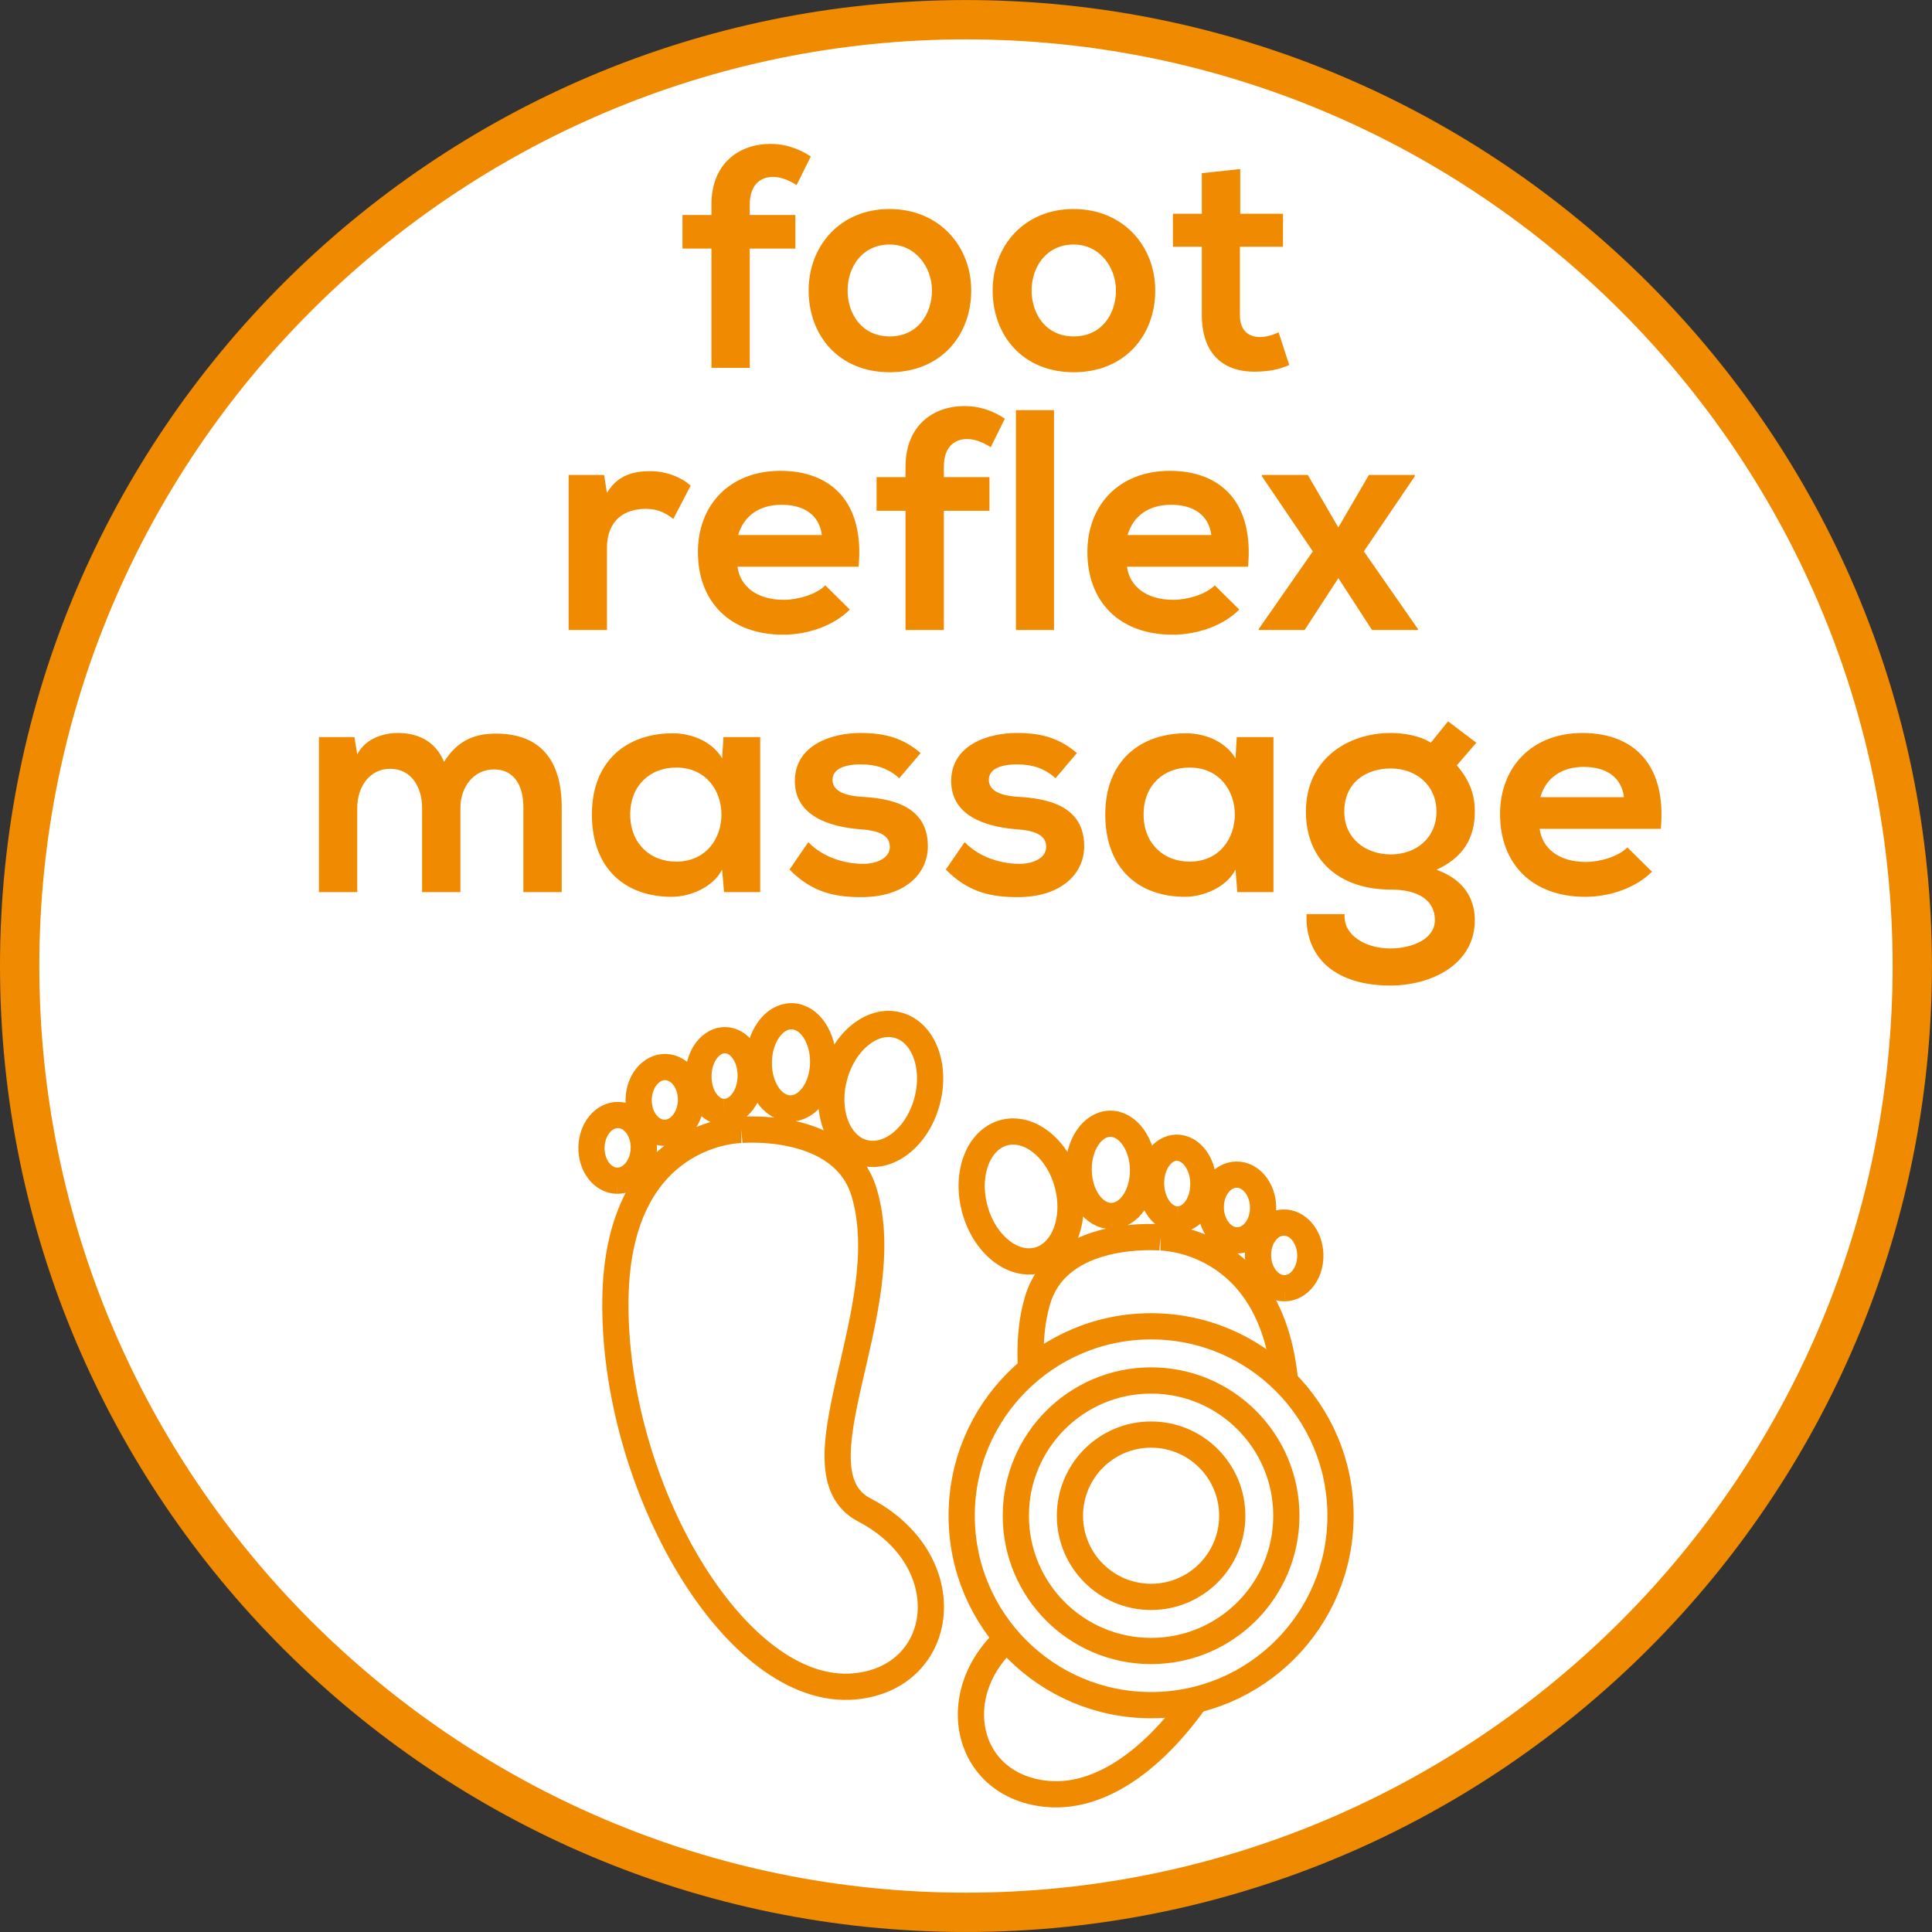
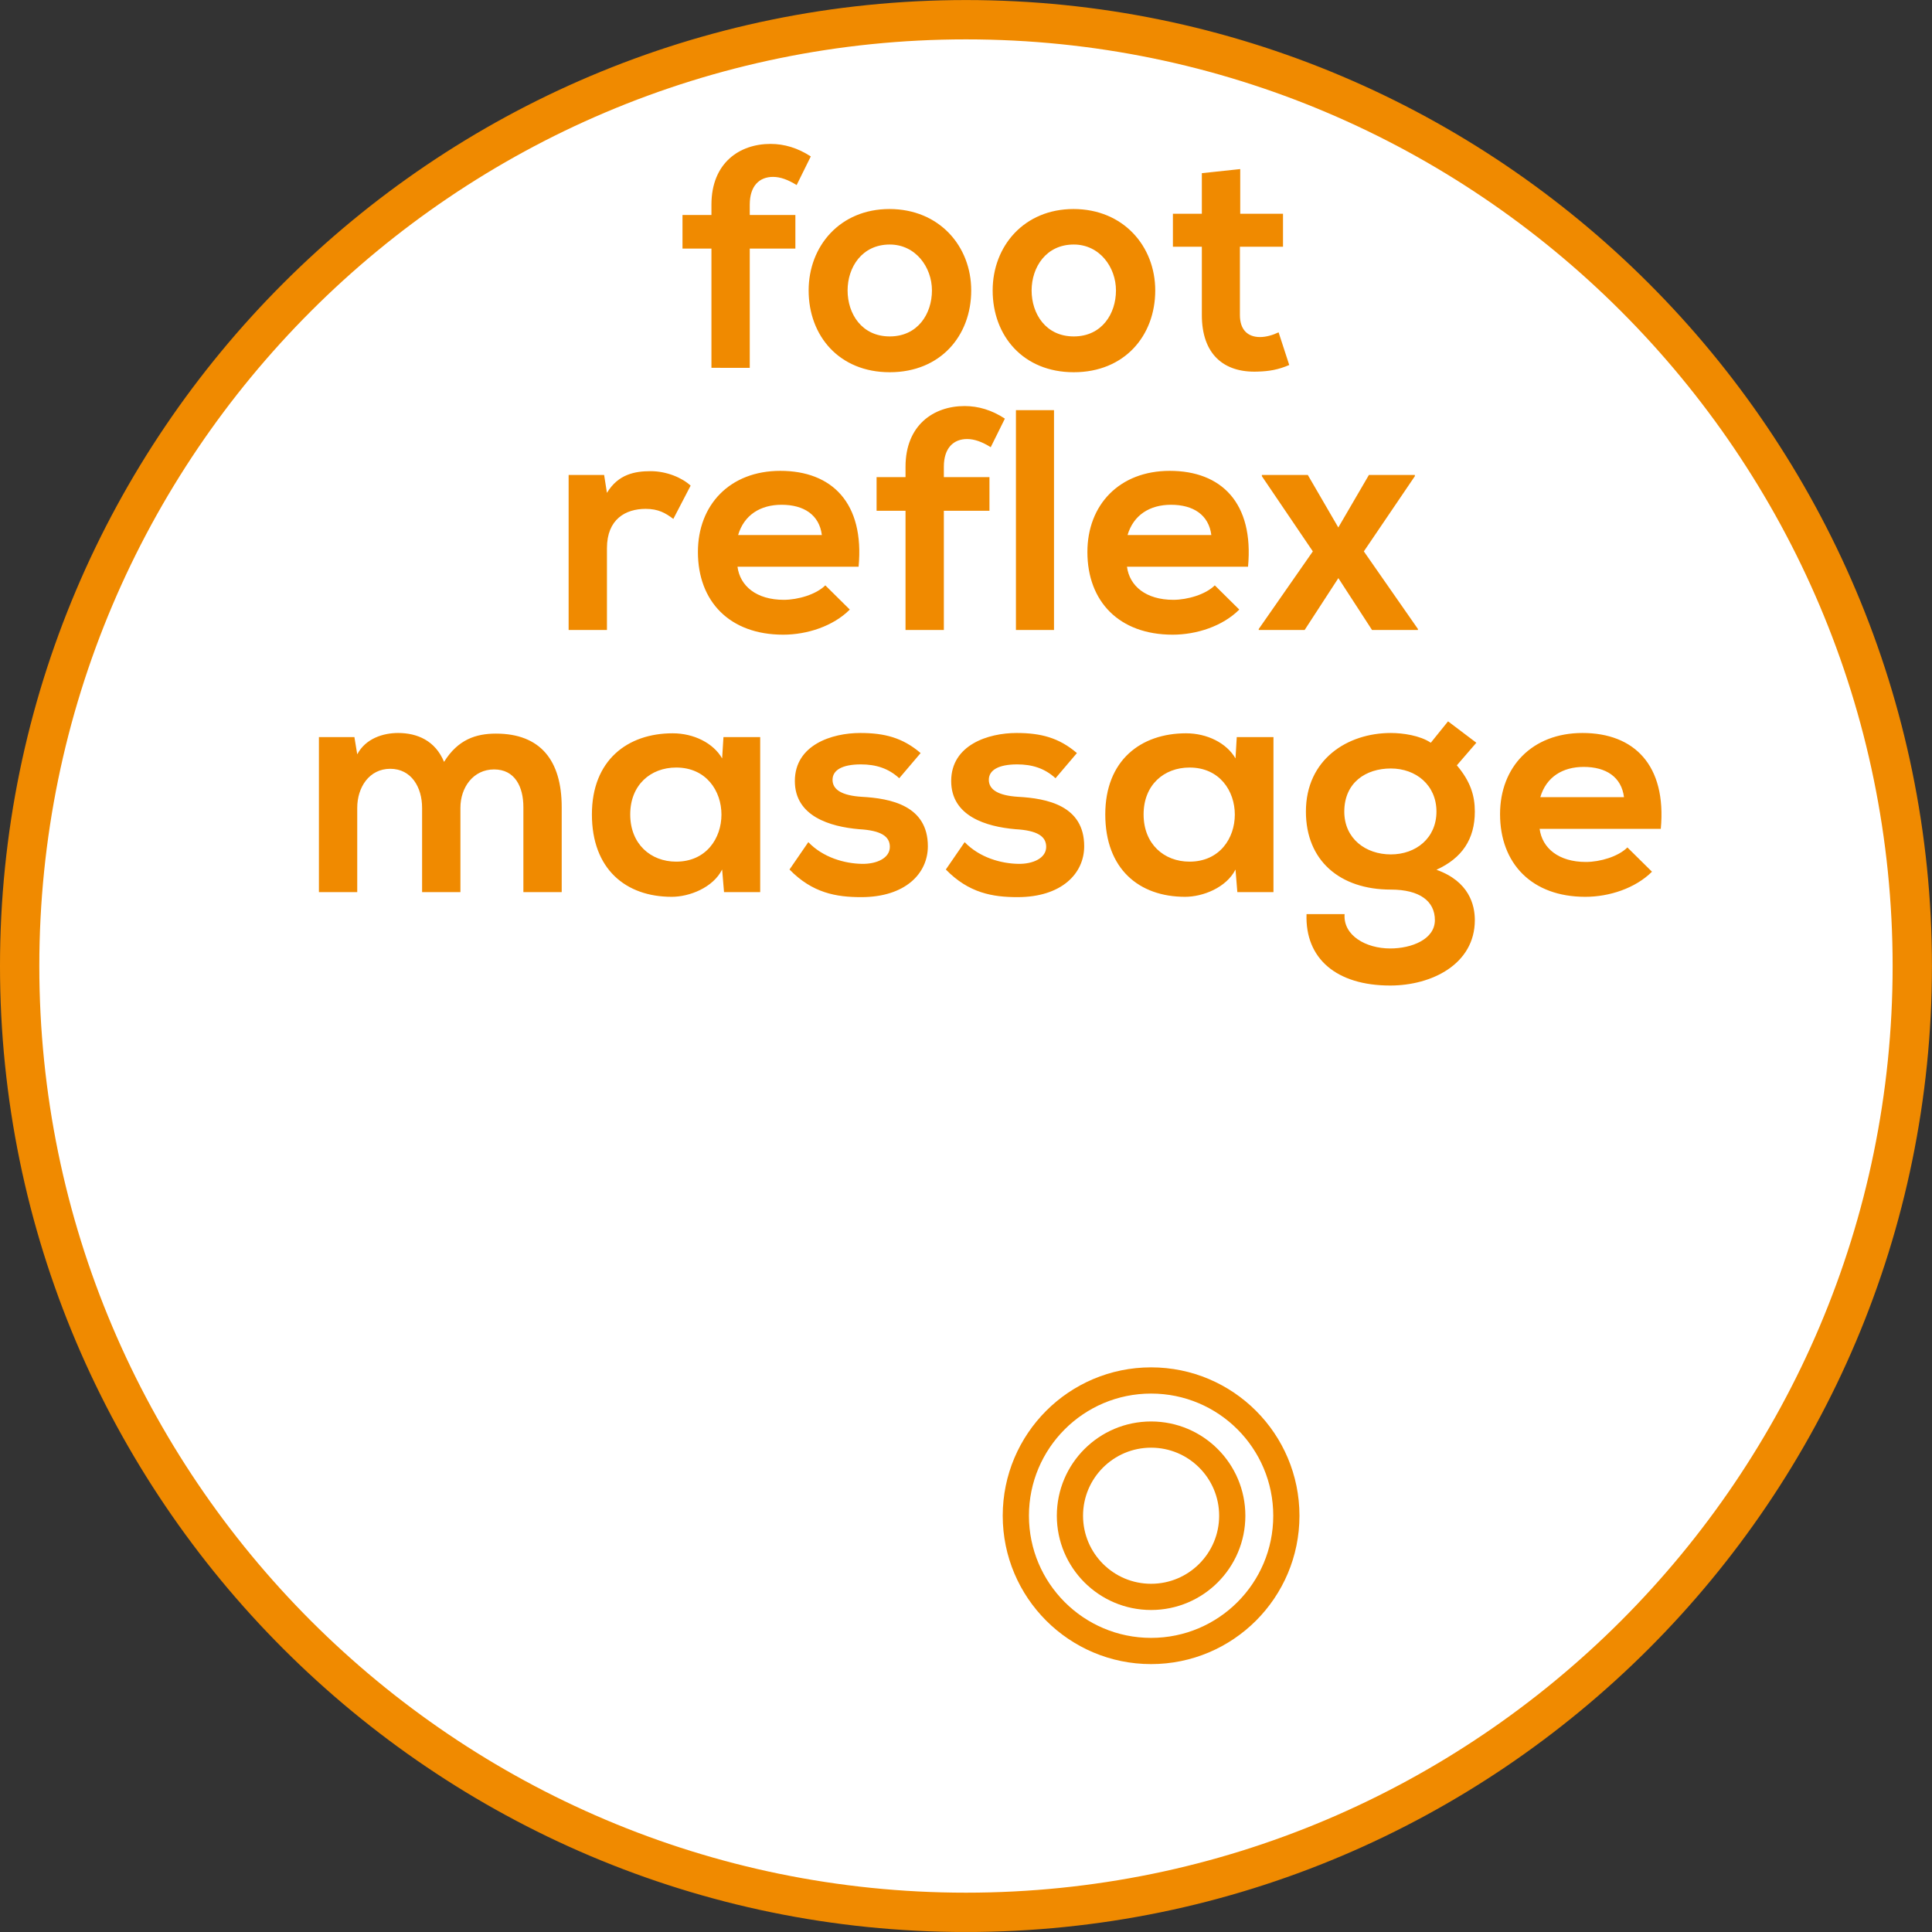
<svg xmlns="http://www.w3.org/2000/svg" xmlns:xlink="http://www.w3.org/1999/xlink" version="1.1" id="Ebene_1" x="0px" y="0px" width="36.851px" height="36.851px" viewBox="0 0 36.851 36.851" xml:space="preserve">
  <rect x="0" y="0" width="36.851" height="36.851" fill="#333333" stroke="none" />
  <g>
    <defs>
      <rect id="SVGID_1_" y="0" width="36.85" height="36.85" />
    </defs>
    <clipPath id="SVGID_2_">
      <use xlink:href="#SVGID_1_" overflow="visible" />
    </clipPath>
    <path clip-path="url(#SVGID_2_)" fill="#FFFFFF" d="M18.425,36.476c9.953,0,18.05-8.097,18.05-18.05s-8.098-18.05-18.05-18.05 c-9.953,0-18.05,8.097-18.05,18.05S8.472,36.476,18.425,36.476" />
    <path clip-path="url(#SVGID_2_)" fill="none" stroke="#F08A00" stroke-width="0.75" stroke-miterlimit="10" d="M18.425,36.476 c9.953,0,18.05-8.097,18.05-18.05s-8.098-18.05-18.05-18.05c-9.953,0-18.05,8.097-18.05,18.05S8.472,36.476,18.425,36.476z" />
-     <path clip-path="url(#SVGID_2_)" fill="none" stroke="#F08A00" stroke-width="0.5" stroke-miterlimit="10" d="M11.769,22.521 c-0.275-0.006-0.493-0.288-0.487-0.636c0.006-0.346,0.235-0.623,0.51-0.617c0.276,0.003,0.494,0.288,0.488,0.635 C12.273,22.248,12.044,22.525,11.769,22.521 M12.669,21.607c-0.275-0.006-0.493-0.288-0.487-0.635 c0.006-0.346,0.235-0.624,0.51-0.619c0.276,0.006,0.495,0.289,0.488,0.636C13.173,21.335,12.945,21.612,12.669,21.607 M13.808,21.209c-0.276-0.003-0.493-0.314-0.486-0.693c0.006-0.378,0.235-0.68,0.511-0.676c0.275,0.005,0.493,0.316,0.486,0.693 C14.312,20.911,14.083,21.214,13.808,21.209 M15.071,21.142c-0.339-0.005-0.607-0.402-0.598-0.889 c0.009-0.485,0.291-0.875,0.63-0.869c0.339,0.006,0.606,0.404,0.598,0.891C15.692,20.759,15.409,21.148,15.071,21.142 M16.502,21.994c-0.494-0.109-0.762-0.745-0.597-1.421c0.164-0.675,0.697-1.136,1.191-1.026c0.494,0.108,0.761,0.744,0.597,1.42 C17.529,21.642,16.996,22.101,16.502,21.994 M14.14,21.552c0,0,1.937-0.174,2.344,1.198c0.661,2.226-1.419,5.309,0,6.049 c1.858,0.971,1.578,3.202-0.18,3.367c-2.282,0.214-4.631-3.864-4.565-7.418C11.799,21.552,14.14,21.552,14.14,21.552 M24.506,24.572c0.275-0.006,0.494-0.289,0.487-0.637c-0.007-0.346-0.235-0.621-0.511-0.616c-0.275,0.004-0.493,0.288-0.487,0.634 C24.002,24.299,24.23,24.576,24.506,24.572 M23.605,23.658c0.275-0.005,0.493-0.288,0.487-0.634 c-0.006-0.347-0.235-0.624-0.51-0.619c-0.276,0.005-0.494,0.289-0.488,0.635C23.102,23.387,23.33,23.663,23.605,23.658 M22.467,23.26c0.275-0.003,0.493-0.313,0.486-0.691c-0.006-0.379-0.235-0.681-0.512-0.678c-0.274,0.005-0.492,0.316-0.485,0.693 C21.963,22.962,22.191,23.265,22.467,23.26 M21.204,23.194c0.339-0.007,0.606-0.404,0.598-0.891 c-0.009-0.484-0.292-0.875-0.63-0.869c-0.339,0.007-0.606,0.404-0.598,0.891C20.583,22.811,20.866,23.199,21.204,23.194 M19.772,24.045c0.494-0.109,0.763-0.744,0.599-1.421c-0.164-0.675-0.698-1.134-1.192-1.026c-0.494,0.109-0.761,0.744-0.597,1.42 C18.746,23.693,19.278,24.152,19.772,24.045 M22.135,23.603c0,0-1.937-0.174-2.344,1.199c-0.661,2.226,1.418,5.309,0,6.048 c-1.858,0.972-1.578,3.203,0.18,3.367c2.282,0.214,4.632-3.864,4.565-7.418C24.476,23.603,22.135,23.603,22.135,23.603" />
    <path clip-path="url(#SVGID_2_)" fill="#FFFFFF" d="M25.568,28.911c0,1.994-1.617,3.612-3.612,3.612s-3.613-1.618-3.613-3.612 c0-1.995,1.618-3.613,3.613-3.613S25.568,26.916,25.568,28.911" />
-     <circle clip-path="url(#SVGID_2_)" fill="none" stroke="#F08A00" stroke-width="0.5" stroke-linecap="round" stroke-miterlimit="10" cx="21.956" cy="28.911" r="3.613" />
    <path clip-path="url(#SVGID_2_)" fill="#FFFFFF" d="M24.536,28.911c0,1.425-1.155,2.58-2.58,2.58c-1.426,0-2.58-1.155-2.58-2.58 c0-1.426,1.154-2.581,2.58-2.581C23.381,26.33,24.536,27.485,24.536,28.911" />
    <circle clip-path="url(#SVGID_2_)" fill="none" stroke="#F08A00" stroke-width="0.5" stroke-linecap="round" stroke-miterlimit="10" cx="21.956" cy="28.911" r="2.58" />
    <path clip-path="url(#SVGID_2_)" fill="#FFFFFF" d="M23.504,28.911c0,0.854-0.692,1.548-1.548,1.548s-1.549-0.693-1.549-1.548 c0-0.855,0.693-1.549,1.549-1.549S23.504,28.056,23.504,28.911" />
    <circle clip-path="url(#SVGID_2_)" fill="none" stroke="#F08A00" stroke-width="0.5" stroke-linecap="round" stroke-miterlimit="10" cx="21.956" cy="28.911" r="1.548" />
    <path clip-path="url(#SVGID_2_)" fill="#F08A00" d="M29.38,15.205c0.113-0.385,0.426-0.577,0.827-0.577 c0.427,0,0.721,0.192,0.769,0.577H29.38z M31.678,15.81c0.113-1.218-0.51-1.829-1.494-1.829c-0.96,0-1.572,0.647-1.572,1.547 c0,0.943,0.606,1.578,1.626,1.578c0.456,0,0.954-0.162,1.272-0.479l-0.469-0.463c-0.174,0.175-0.521,0.277-0.792,0.277 c-0.521,0-0.834-0.265-0.882-0.631H31.678z M26.529,14.658c0.48,0,0.87,0.318,0.87,0.822c0,0.505-0.39,0.817-0.87,0.817 c-0.479,0-0.888-0.3-0.888-0.817C25.642,14.928,26.05,14.658,26.529,14.658 M27.291,14.167c-0.203-0.138-0.533-0.186-0.762-0.186 c-0.828,0-1.62,0.503-1.62,1.499c0,0.931,0.643,1.488,1.62,1.488c0.552,0,0.84,0.222,0.84,0.582c0,0.367-0.443,0.541-0.852,0.541 c-0.462,0-0.9-0.246-0.87-0.655h-0.726c-0.03,0.847,0.569,1.362,1.596,1.362c0.792,0,1.614-0.408,1.614-1.248 c0-0.288-0.108-0.738-0.732-0.96c0.486-0.221,0.732-0.581,0.732-1.11c0-0.306-0.084-0.576-0.343-0.882l0.372-0.431l-0.54-0.408 L27.291,14.167z M22.689,14.64c1.152,0,1.152,1.795,0,1.795c-0.486,0-0.876-0.336-0.876-0.901 C21.813,14.97,22.203,14.64,22.689,14.64 M23.566,14.466c-0.169-0.293-0.541-0.479-0.943-0.479c-0.863,0-1.541,0.515-1.541,1.547 c0,1.039,0.642,1.572,1.523,1.572c0.336,0,0.786-0.174,0.961-0.521l0.035,0.431h0.689v-2.957h-0.7L23.566,14.466z M20.541,14.364 c-0.342-0.293-0.689-0.383-1.151-0.383c-0.54,0-1.247,0.227-1.247,0.917c0,0.672,0.671,0.87,1.223,0.918 c0.426,0.024,0.589,0.139,0.589,0.337c0,0.216-0.253,0.33-0.534,0.324c-0.33-0.006-0.738-0.12-1.021-0.414l-0.359,0.522 c0.437,0.449,0.893,0.527,1.367,0.527c0.84,0,1.272-0.449,1.272-0.971c0-0.775-0.707-0.913-1.267-0.943 c-0.365-0.024-0.552-0.132-0.552-0.324c0-0.186,0.187-0.294,0.54-0.294c0.282,0,0.523,0.072,0.732,0.264L20.541,14.364z M17.56,14.364c-0.342-0.293-0.689-0.383-1.152-0.383c-0.54,0-1.247,0.227-1.247,0.917c0,0.672,0.671,0.87,1.223,0.918 c0.426,0.024,0.589,0.139,0.589,0.337c0,0.216-0.253,0.33-0.535,0.324c-0.33-0.006-0.738-0.12-1.02-0.414l-0.359,0.522 c0.437,0.449,0.893,0.527,1.367,0.527c0.84,0,1.272-0.449,1.272-0.971c0-0.775-0.707-0.913-1.266-0.943 c-0.366-0.024-0.552-0.132-0.552-0.324c0-0.186,0.186-0.294,0.54-0.294c0.282,0,0.523,0.072,0.732,0.264L17.56,14.364z M12.897,14.64c1.152,0,1.152,1.795,0,1.795c-0.486,0-0.876-0.336-0.876-0.901C12.021,14.97,12.412,14.64,12.897,14.64 M13.774,14.466c-0.168-0.293-0.541-0.479-0.943-0.479c-0.864,0-1.541,0.515-1.541,1.547c0,1.039,0.641,1.572,1.523,1.572 c0.336,0,0.787-0.174,0.961-0.521l0.036,0.431H14.5v-2.957h-0.701L13.774,14.466z M8.782,17.016v-1.608 c0-0.39,0.246-0.732,0.642-0.732c0.397,0,0.559,0.33,0.559,0.72v1.62h0.731v-1.62c0-0.894-0.408-1.403-1.254-1.403 c-0.384,0-0.726,0.114-0.99,0.539c-0.168-0.407-0.515-0.551-0.876-0.551c-0.282,0-0.618,0.102-0.78,0.407l-0.054-0.329H6.083v2.957 h0.731v-1.608c0-0.39,0.228-0.744,0.63-0.744c0.403,0,0.607,0.354,0.607,0.744v1.608H8.782z" />
    <path clip-path="url(#SVGID_2_)" fill="#F08A00" d="M25.527,10.061l-0.582-1.002h-0.876v0.024l0.972,1.434l-1.032,1.481v0.018 h0.876l0.643-0.989l0.642,0.989h0.876v-0.018l-1.032-1.481l0.973-1.434V9.059h-0.876L25.527,10.061z M21.507,10.205 c0.114-0.384,0.426-0.577,0.829-0.577c0.426,0,0.72,0.193,0.769,0.577H21.507z M23.805,10.81c0.114-1.218-0.509-1.829-1.493-1.829 c-0.96,0-1.571,0.647-1.571,1.548c0,0.942,0.604,1.577,1.626,1.577c0.456,0,0.954-0.161,1.271-0.479l-0.467-0.462 c-0.174,0.174-0.521,0.276-0.792,0.276c-0.522,0-0.835-0.264-0.883-0.631H23.805z M19.378,12.016h0.726V7.823h-0.726V12.016z M18.003,12.016V9.742h0.87V9.101h-0.87V8.903c0-0.36,0.186-0.529,0.444-0.529c0.138,0,0.288,0.054,0.45,0.156l0.27-0.545 c-0.246-0.162-0.504-0.24-0.768-0.24c-0.594,0-1.127,0.366-1.127,1.158v0.198H16.72v0.641h0.552v2.274H18.003z M14.079,10.205 c0.114-0.384,0.426-0.577,0.829-0.577c0.426,0,0.72,0.193,0.768,0.577H14.079z M16.377,10.81c0.114-1.218-0.509-1.829-1.493-1.829 c-0.961,0-1.572,0.647-1.572,1.548c0,0.942,0.605,1.577,1.626,1.577c0.456,0,0.954-0.161,1.271-0.479l-0.467-0.462 c-0.174,0.174-0.522,0.276-0.792,0.276c-0.523,0-0.835-0.264-0.883-0.631H16.377z M10.846,9.059v2.957h0.731v-1.56 c0-0.552,0.354-0.75,0.738-0.75c0.24,0,0.378,0.078,0.528,0.192l0.33-0.635c-0.162-0.15-0.456-0.276-0.762-0.276 c-0.294,0-0.618,0.054-0.834,0.414l-0.054-0.342H10.846z" />
    <path clip-path="url(#SVGID_2_)" fill="#F08A00" d="M22.924,3.303v0.774h-0.552v0.629h0.552v1.303c0,0.743,0.413,1.103,1.062,1.079 c0.222-0.006,0.396-0.036,0.605-0.126l-0.203-0.623c-0.114,0.054-0.24,0.09-0.354,0.09c-0.234,0-0.384-0.138-0.384-0.42V4.706 h0.822V4.077h-0.816V3.225L22.924,3.303z M20.481,4.664c0.493,0,0.805,0.432,0.805,0.876c0,0.445-0.27,0.877-0.805,0.877 c-0.534,0-0.804-0.432-0.804-0.877C19.678,5.096,19.953,4.664,20.481,4.664 M20.476,3.987c-0.942,0-1.542,0.707-1.542,1.553 c0,0.865,0.582,1.56,1.547,1.56c0.967,0,1.554-0.695,1.554-1.56C22.035,4.694,21.424,3.987,20.476,3.987 M16.971,4.664 c0.493,0,0.805,0.432,0.805,0.876c0,0.445-0.27,0.877-0.805,0.877c-0.534,0-0.804-0.432-0.804-0.877 C16.167,5.096,16.443,4.664,16.971,4.664 M16.965,3.987c-0.942,0-1.541,0.707-1.541,1.553c0,0.865,0.581,1.56,1.547,1.56 c0.967,0,1.554-0.695,1.554-1.56C18.525,4.694,17.914,3.987,16.965,3.987 M14.301,7.016V4.742h0.87V4.101h-0.87V3.903 c0-0.361,0.186-0.529,0.444-0.529c0.138,0,0.288,0.054,0.45,0.156l0.27-0.546c-0.246-0.161-0.504-0.239-0.768-0.239 c-0.594,0-1.127,0.365-1.127,1.158v0.198h-0.552v0.641h0.552v2.274H14.301z" />
  </g>
</svg>